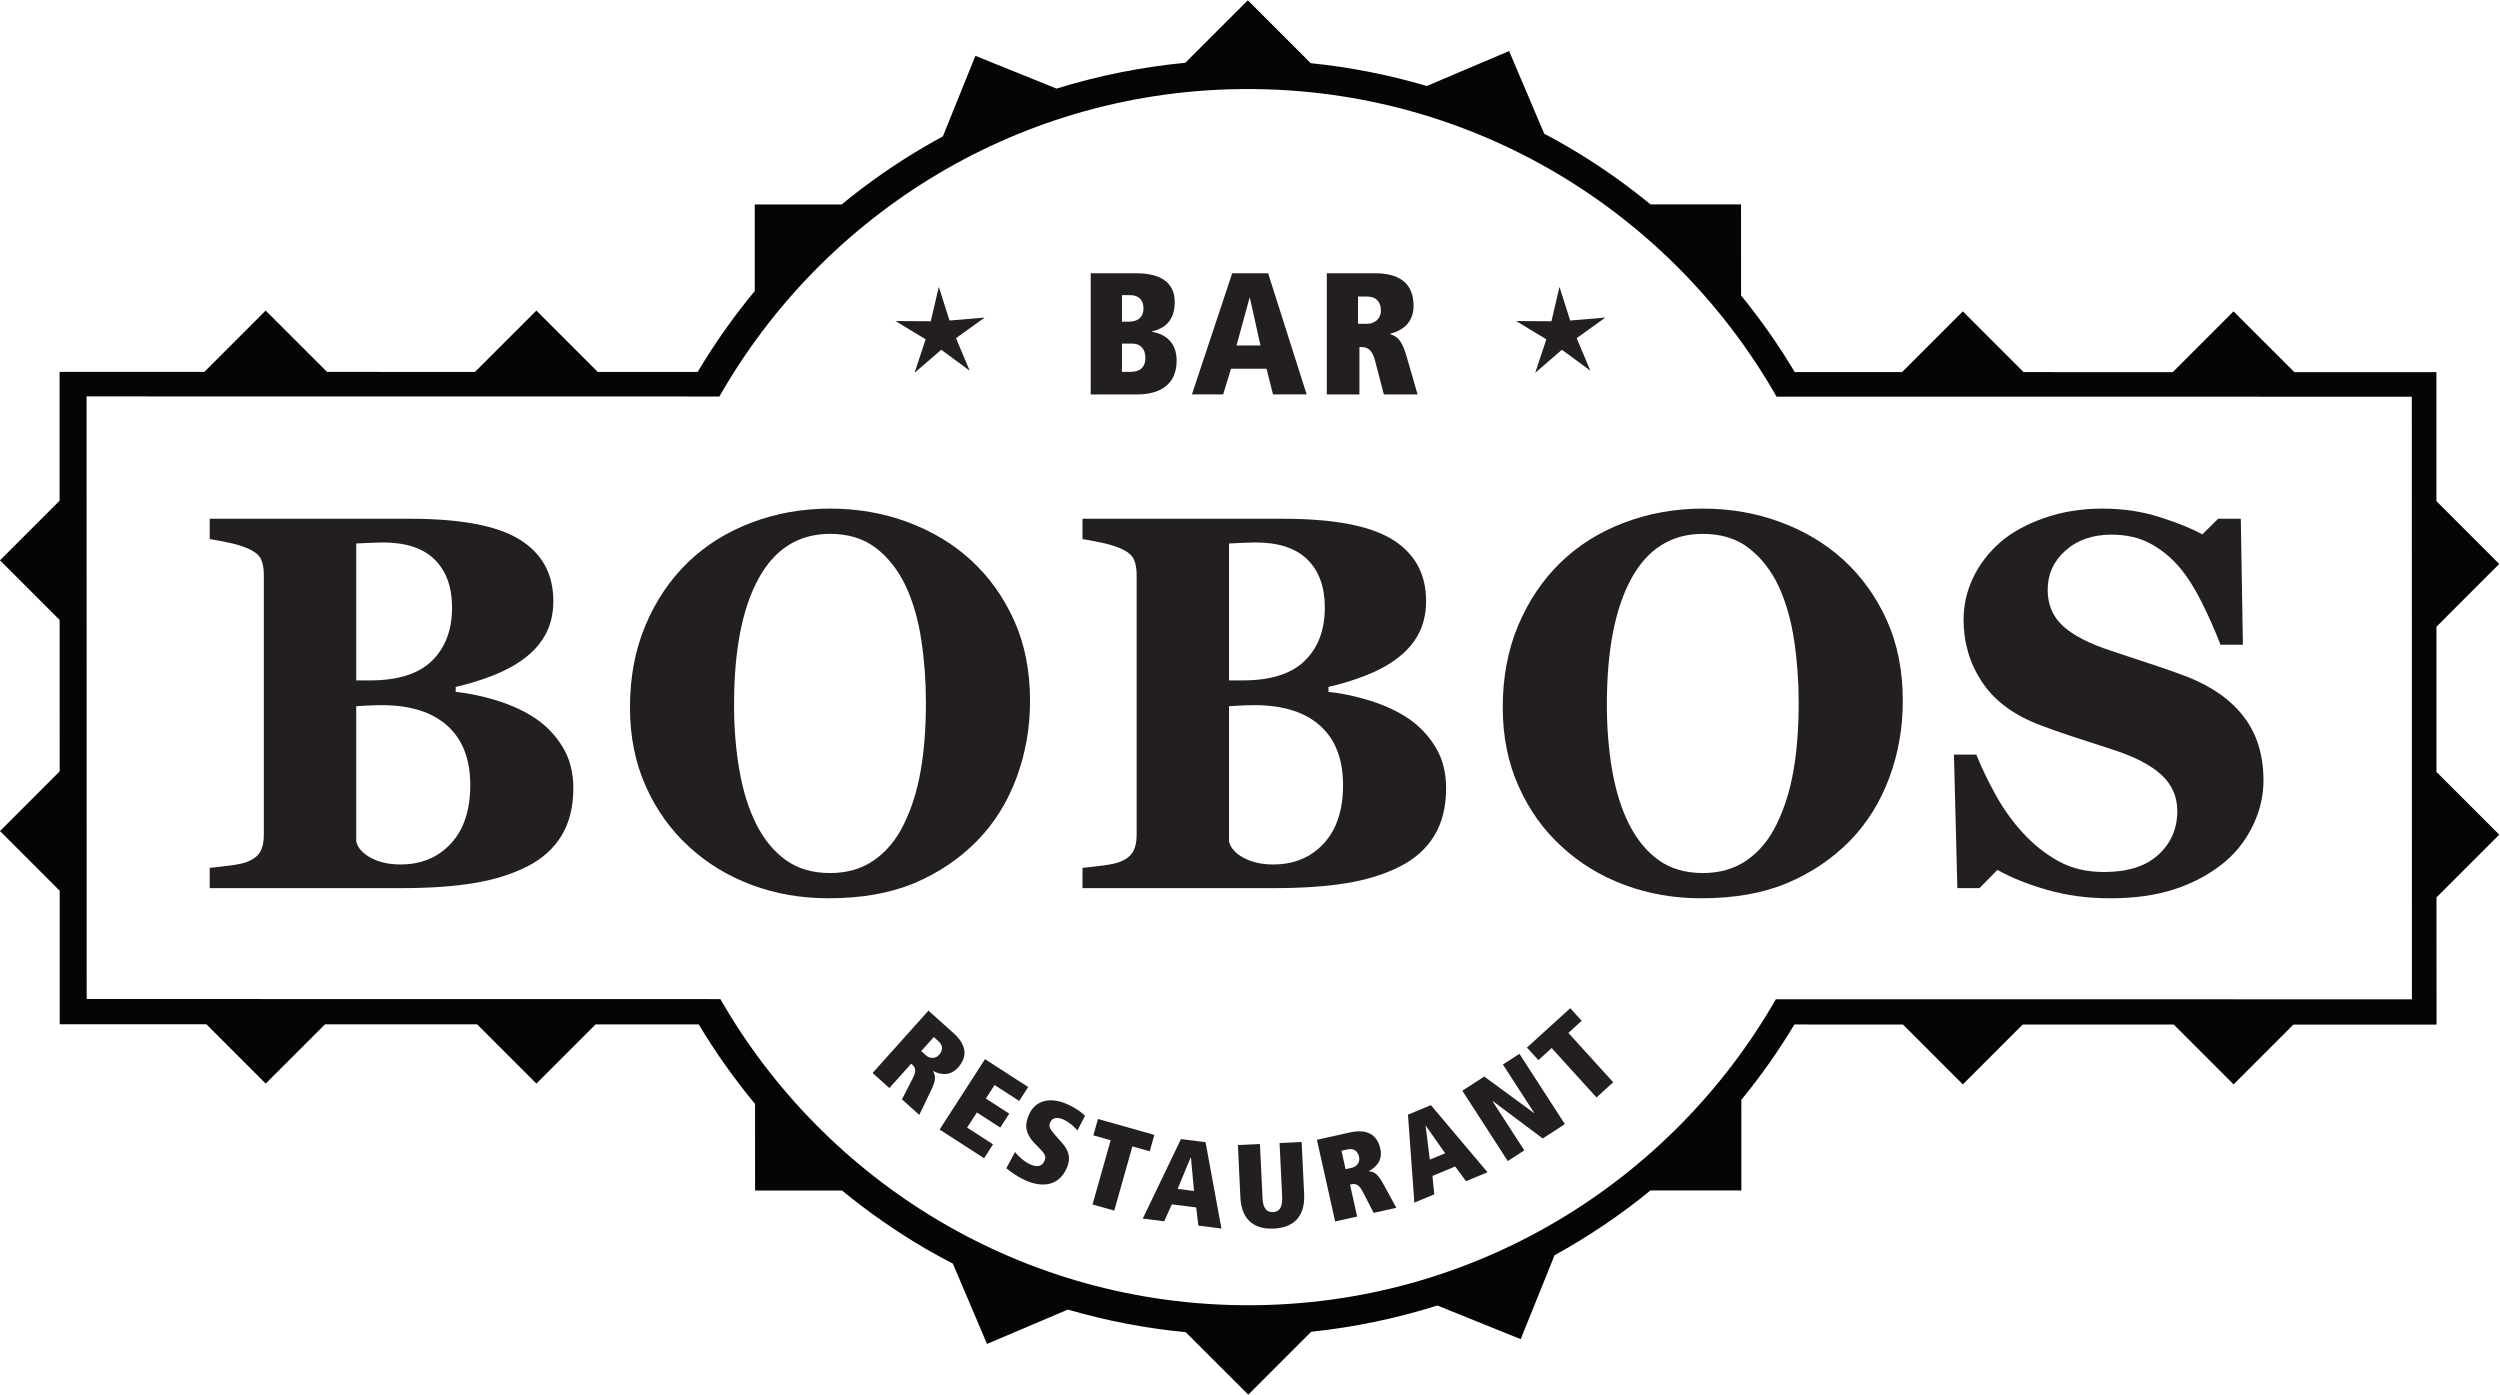
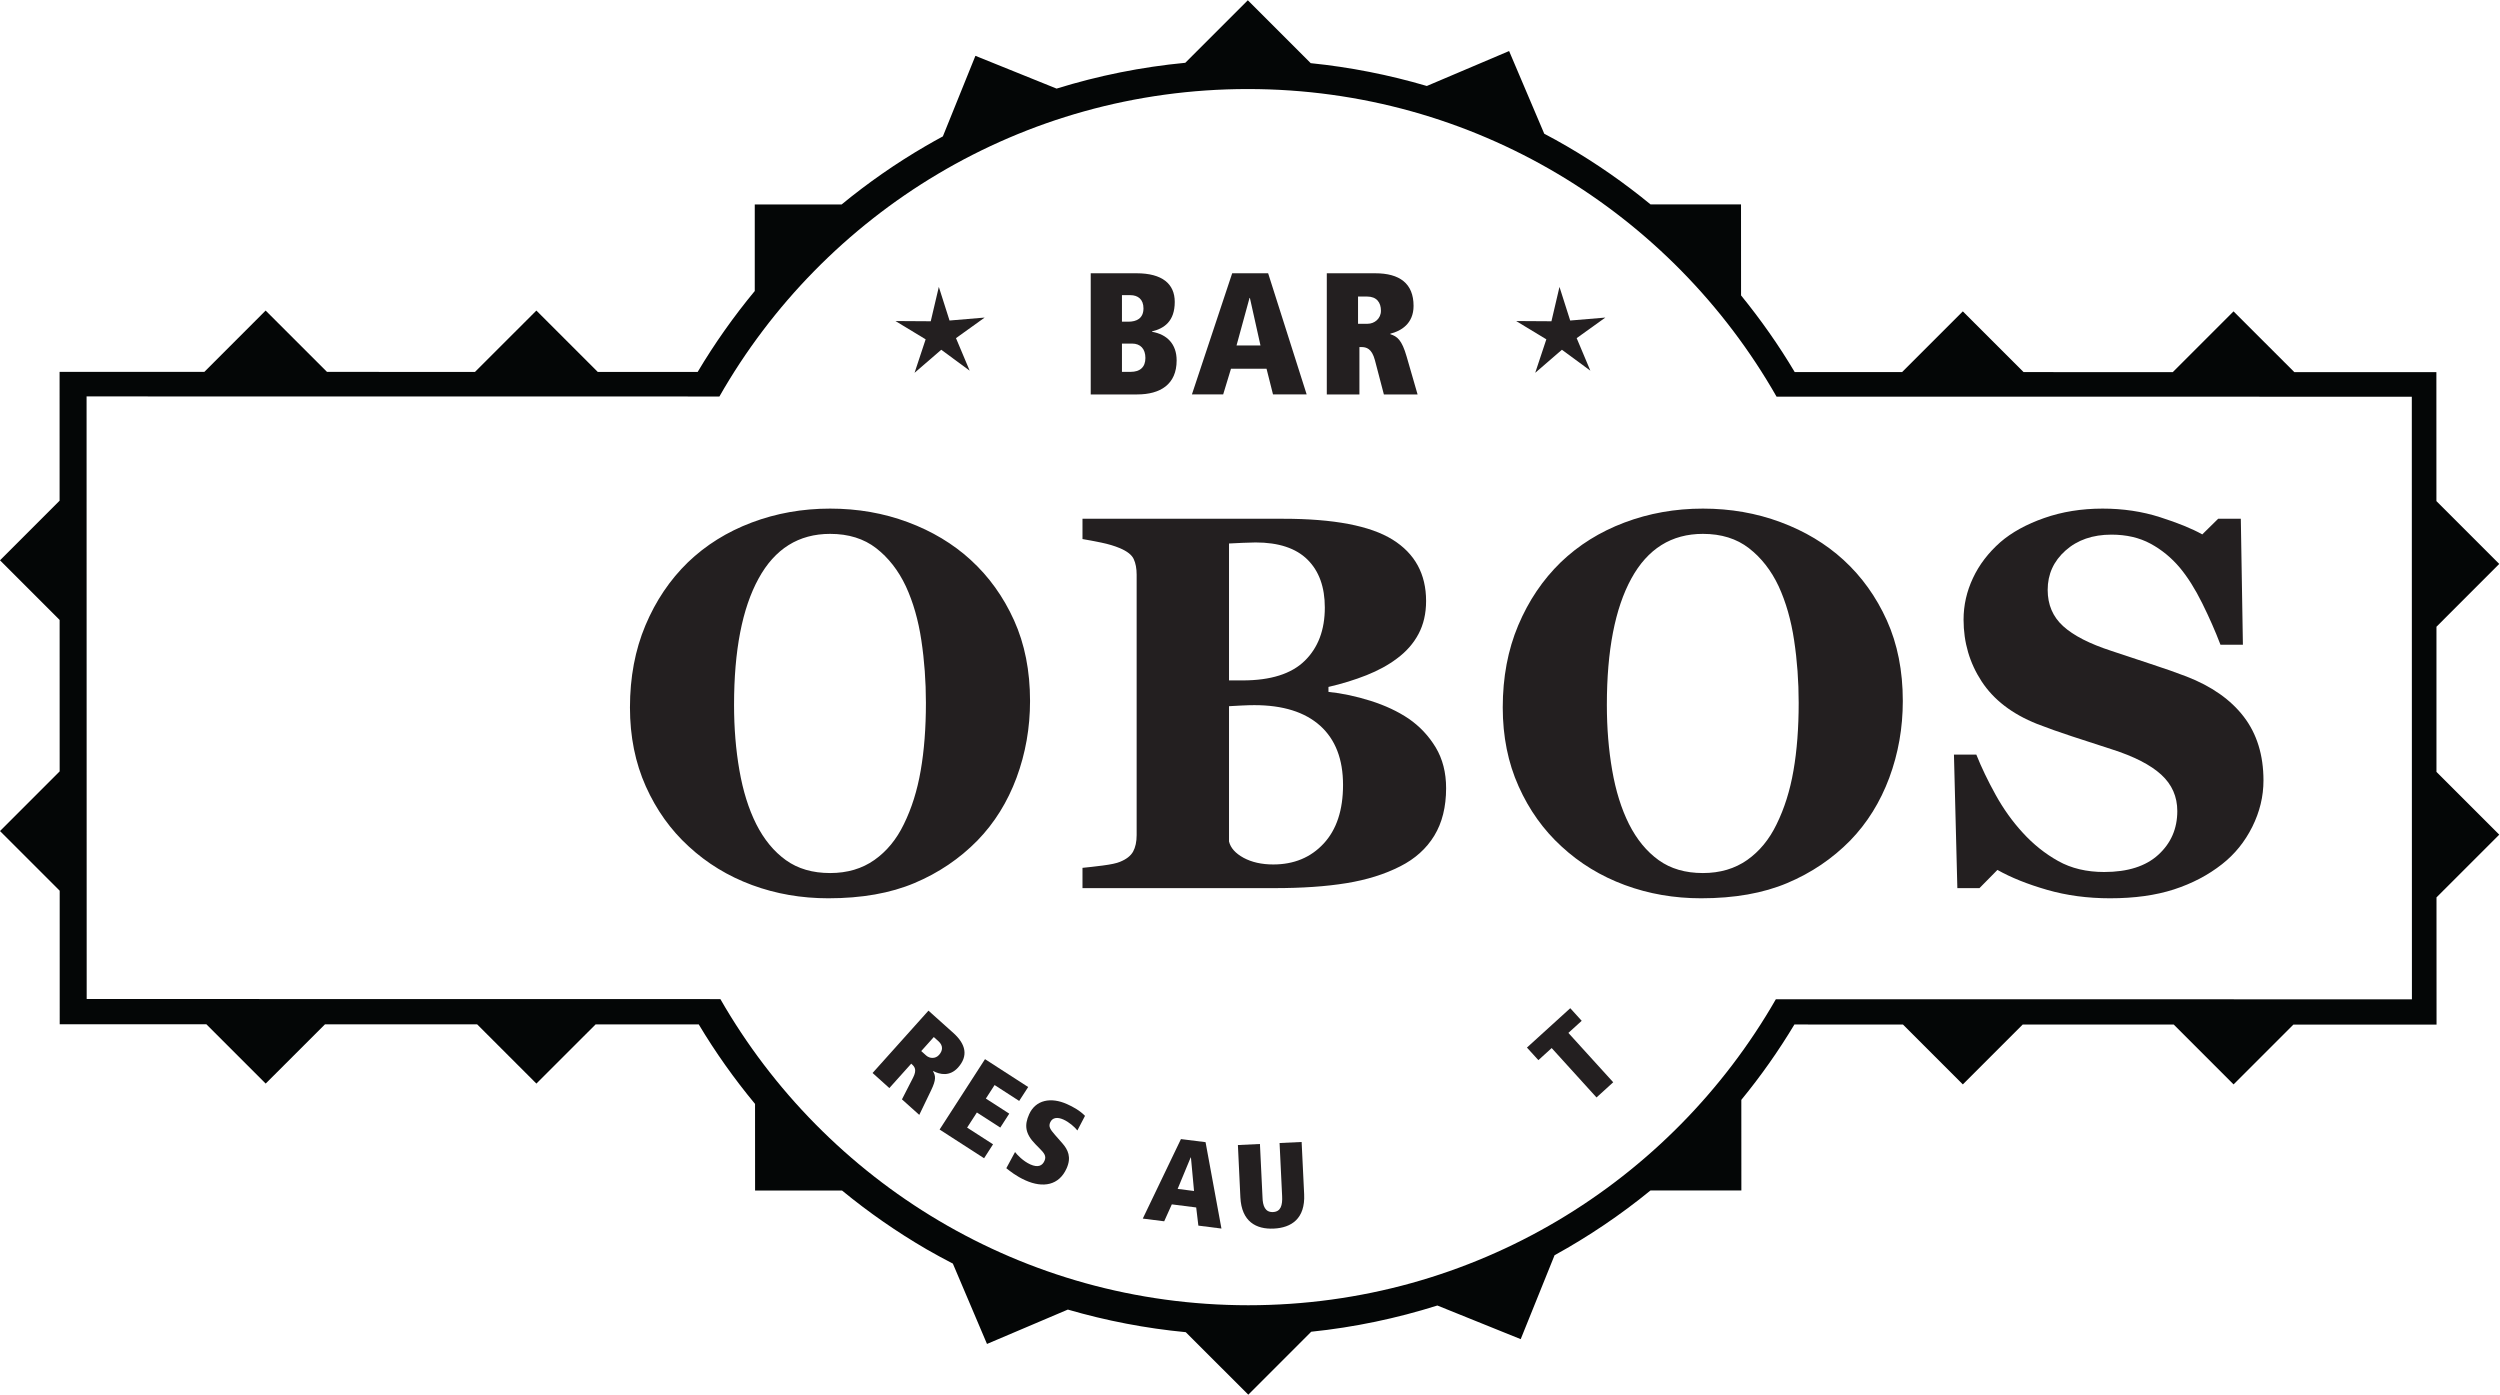
<svg xmlns="http://www.w3.org/2000/svg" viewBox="0 0 84.2 46.973" height="46.973" width="84.2" xml:space="preserve" id="svg2" version="1.1">
  <defs id="defs6" />
  <g transform="matrix(1.333,0,0,-1.333,0,46.973)" id="g10">
    <g transform="scale(0.1)" id="g12">
      <path id="path14" style="fill:#040606;fill-opacity:1;fill-rule:nonzero;stroke:none" d="M 448.691,99.91 C 422.207,53.73 372.441,22.59 315.371,22.598 258.289,22.609 208.516,53.75 182.012,99.949 L 21.902,99.973 21.875,252.223 l 159.891,-0.02 c 26.437,46.391 76.308,77.695 133.535,77.684 57.226,-0.004 107.121,-31.317 133.566,-77.719 l 160.508,-0.02 0.027,-152.254 z m 166.914,57.445 v 36.676 l 15.86,15.871 -15.871,15.871 -0.008,32.586 -35.891,0.004 -15.359,15.352 -15.352,-15.352 -37.695,0.008 -15.351,15.344 -15.344,-15.34 -27.137,0.004 c -4.035,6.793 -8.586,13.258 -13.555,19.367 l -0.011,22.988 h -22.852 c -6.641,5.454 -13.719,10.383 -21.172,14.719 -1.875,1.094 -3.777,2.137 -5.691,3.145 l -8.879,20.89 -20.789,-8.828 c -9.551,2.813 -19.375,4.754 -29.336,5.766 l -15.891,15.89 -15.801,-15.796 c -11.062,-1.055 -21.96,-3.247 -32.519,-6.52 l -20.508,8.281 -8.223,-20.355 c -1.472,-0.797 -2.937,-1.613 -4.382,-2.457 -7.461,-4.344 -14.551,-9.281 -21.203,-14.746 h -21.942 v -21.864 c -5.312,-6.421 -10.148,-13.254 -14.426,-20.449 l -25.242,0.004 -15.508,15.504 -15.507,-15.5 -37.395,0.004 L 67.117,273.918 51.629,258.422 15.055,258.43 15.059,225.879 0,210.816 15.066,195.746 15.074,157.488 0,142.41 15.082,127.336 15.086,93.586 H 52.145 L 67.129,78.606 82.109,93.574 h 38.446 l 14.972,-14.969 14.969,14.961 h 26.047 c 4.227,-7.074 8.992,-13.781 14.227,-20.098 l 0.011,-21.887 h 21.973 c 6.699,-5.496 13.836,-10.469 21.348,-14.836 2.187,-1.266 4.414,-2.461 6.648,-3.621 l 8.625,-20.305 20.43,8.684 c 9.707,-2.82 19.675,-4.746 29.793,-5.711 L 315.398,0 331.297,15.906 c 10.891,1.125 21.562,3.371 31.875,6.625 l 21.055,-8.5 8.554,21.203 c 8.547,4.707 16.66,10.176 24.231,16.359 h 22.968 l -0.011,22.898 c 4.894,5.977 9.386,12.324 13.41,19.043 l 27.43,-0.008 15.129,-15.129 15.125,15.129 h 38.156 l 15.125,-15.129 15.117,15.117 h 36.164 l -0.012,32.14 15.852,15.848 -15.86,15.851" />
-       <path id="path16" style="fill:#231f20;fill-opacity:1;fill-rule:nonzero;stroke:none" d="m 118.816,154.063 c 0,6.5 -1.921,11.484 -5.789,14.957 -3.859,3.464 -9.406,5.199 -16.64,5.199 -0.832,0 -1.934,-0.028 -3.32,-0.098 -1.379,-0.062 -2.394,-0.117 -3.059,-0.168 v -34.187 c 0.402,-1.629 1.621,-2.996 3.684,-4.121 2.059,-1.114 4.559,-1.68 7.5,-1.68 5.215,0 9.461,1.758 12.723,5.273 3.274,3.516 4.902,8.457 4.902,14.825 z m -4.597,44.82 c 0,5.176 -1.465,9.207 -4.375,12.105 -2.922,2.891 -7.297,4.34 -13.125,4.34 -0.832,0 -1.914,-0.035 -3.254,-0.098 -1.336,-0.07 -2.488,-0.121 -3.457,-0.167 v -34.594 h 3.43 c 7.098,0 12.332,1.648 15.71,4.965 3.379,3.312 5.071,7.793 5.071,13.449 z m 21.172,-28.082 c 2.812,-1.93 5.086,-4.356 6.843,-7.266 1.75,-2.922 2.629,-6.347 2.629,-10.293 0,-4.734 -0.996,-8.738 -2.988,-12.004 -2.004,-3.269 -4.863,-5.847 -8.586,-7.73 -3.945,-2.016 -8.496,-3.438 -13.652,-4.27 -5.145,-0.84 -11.211,-1.25 -18.184,-1.25 H 52.984 v 5.125 c 1.355,0.129 3.07,0.325 5.129,0.586 2.062,0.266 3.508,0.578 4.336,0.93 1.621,0.652 2.734,1.523 3.332,2.598 0.586,1.074 0.879,2.461 0.879,4.171 v 65.774 c 0,1.578 -0.234,2.891 -0.723,3.945 -0.48,1.055 -1.641,1.973 -3.488,2.762 -1.355,0.57 -2.93,1.043 -4.734,1.414 -1.797,0.371 -3.375,0.668 -4.73,0.891 v 5.129 h 50.707 c 12.762,0 21.961,-1.758 27.625,-5.262 5.657,-3.512 8.489,-8.684 8.489,-15.524 0,-3.156 -0.645,-5.925 -1.914,-8.32 -1.27,-2.391 -3.086,-4.465 -5.461,-6.211 -2.149,-1.625 -4.707,-3.027 -7.696,-4.215 -2.976,-1.179 -6.179,-2.168 -9.597,-2.957 v -1.25 c 3.418,-0.351 6.972,-1.109 10.652,-2.265 3.684,-1.168 6.887,-2.668 9.602,-4.508" />
      <path id="path18" style="fill:#231f20;fill-opacity:1;fill-rule:nonzero;stroke:none" d="m 228.359,144.113 c 1.973,4 3.399,8.524 4.266,13.575 0.879,5.046 1.32,10.757 1.32,17.128 0,5.399 -0.382,10.657 -1.152,15.77 -0.762,5.117 -2.07,9.672 -3.918,13.668 -1.883,4 -4.383,7.199 -7.488,9.617 -3.117,2.418 -7.004,3.625 -11.641,3.625 -7.941,0 -13.976,-3.766 -18.086,-11.297 -4.133,-7.531 -6.191,-18.172 -6.191,-31.914 0,-5.844 0.449,-11.351 1.355,-16.531 0.899,-5.184 2.305,-9.707 4.239,-13.574 1.972,-3.907 4.472,-6.942 7.5,-9.121 3.027,-2.176 6.75,-3.262 11.183,-3.262 4.336,0 8.067,1.105 11.172,3.293 3.113,2.195 5.594,5.203 7.441,9.023 z m 16.895,66.805 c 4.609,-4.207 8.262,-9.297 10.957,-15.258 2.695,-5.965 4.043,-12.754 4.043,-20.387 0,-6.796 -1.145,-13.261 -3.418,-19.406 -2.285,-6.129 -5.566,-11.414 -9.875,-15.847 -4.512,-4.598 -9.813,-8.184 -15.906,-10.75 -6.094,-2.571 -13.352,-3.848 -21.77,-3.848 -6.797,0 -13.222,1.109 -19.277,3.348 -6.043,2.238 -11.375,5.488 -15.977,9.738 -4.57,4.168 -8.183,9.226 -10.859,15.191 -2.664,5.957 -4.004,12.606 -4.004,19.93 0,7.625 1.301,14.547 3.906,20.746 2.61,6.207 6.192,11.523 10.754,15.953 4.52,4.34 9.883,7.684 16.082,10.027 6.203,2.344 12.813,3.524 19.836,3.524 6.973,0 13.516,-1.145 19.629,-3.426 6.113,-2.277 11.414,-5.453 15.879,-9.535" />
      <path id="path20" style="fill:#231f20;fill-opacity:1;fill-rule:nonzero;stroke:none" d="m 339.336,154.063 c 0,6.5 -1.926,11.484 -5.781,14.957 -3.867,3.464 -9.407,5.199 -16.641,5.199 -0.84,0 -1.945,-0.028 -3.32,-0.098 -1.387,-0.062 -2.403,-0.117 -3.067,-0.168 v -34.187 c 0.399,-1.629 1.629,-2.996 3.68,-4.121 2.07,-1.114 4.563,-1.68 7.5,-1.68 5.227,0 9.465,1.758 12.727,5.273 3.269,3.516 4.902,8.457 4.902,14.825 z m -4.602,44.82 c 0,5.176 -1.453,9.207 -4.375,12.105 -2.918,2.891 -7.293,4.34 -13.125,4.34 -0.828,0 -1.914,-0.035 -3.25,-0.098 -1.339,-0.07 -2.492,-0.121 -3.457,-0.167 v -34.594 h 3.426 c 7.102,0 12.336,1.648 15.715,4.965 3.379,3.312 5.066,7.793 5.066,13.449 z m 21.184,-28.082 c 2.801,-1.93 5.078,-4.356 6.836,-7.266 1.746,-2.922 2.625,-6.347 2.625,-10.293 0,-4.734 -0.996,-8.738 -2.988,-12.004 -1.993,-3.269 -4.864,-5.847 -8.582,-7.73 -3.946,-2.016 -8.496,-3.438 -13.653,-4.27 -5.148,-0.84 -11.211,-1.25 -18.183,-1.25 h -48.469 v 5.125 c 1.359,0.129 3.066,0.325 5.129,0.586 2.058,0.266 3.504,0.578 4.336,0.93 1.629,0.652 2.734,1.523 3.328,2.598 0.586,1.074 0.891,2.461 0.891,4.171 v 65.774 c 0,1.578 -0.247,2.891 -0.735,3.945 -0.476,1.055 -1.64,1.973 -3.484,2.762 -1.36,0.57 -2.93,1.043 -4.727,1.414 -1.808,0.371 -3.379,0.668 -4.738,0.891 v 5.129 h 50.703 c 12.766,0 21.973,-1.758 27.629,-5.262 5.652,-3.512 8.484,-8.684 8.484,-15.524 0,-3.156 -0.644,-5.925 -1.914,-8.32 -1.269,-2.391 -3.086,-4.465 -5.457,-6.211 -2.148,-1.625 -4.707,-3.027 -7.695,-4.215 -2.981,-1.179 -6.184,-2.168 -9.602,-2.957 v -1.25 c 3.418,-0.351 6.973,-1.109 10.657,-2.265 3.679,-1.168 6.882,-2.668 9.609,-4.508" />
      <path id="path22" style="fill:#231f20;fill-opacity:1;fill-rule:nonzero;stroke:none" d="m 448.875,144.113 c 1.973,4 3.398,8.524 4.27,13.575 0.878,5.046 1.316,10.757 1.316,17.128 0,5.399 -0.379,10.657 -1.152,15.77 -0.762,5.117 -2.071,9.672 -3.907,13.668 -1.882,4 -4.382,7.199 -7.5,9.617 -3.113,2.418 -6.992,3.625 -11.64,3.625 -7.938,0 -13.965,-3.766 -18.086,-11.297 -4.121,-7.531 -6.18,-18.172 -6.18,-31.914 0,-5.844 0.449,-11.351 1.348,-16.531 0.898,-5.184 2.304,-9.707 4.238,-13.574 1.973,-3.907 4.473,-6.942 7.5,-9.121 3.027,-2.176 6.746,-3.262 11.18,-3.262 4.336,0 8.066,1.105 11.183,3.293 3.114,2.195 5.586,5.203 7.43,9.023 z m 16.906,66.805 c 4.598,-4.207 8.25,-9.297 10.946,-15.258 2.695,-5.965 4.043,-12.754 4.043,-20.387 0,-6.796 -1.141,-13.261 -3.418,-19.406 -2.286,-6.129 -5.567,-11.414 -9.864,-15.847 -4.519,-4.598 -9.824,-8.184 -15.918,-10.75 -6.093,-2.571 -13.347,-3.848 -21.765,-3.848 -6.797,0 -13.223,1.109 -19.278,3.348 -6.047,2.238 -11.379,5.488 -15.976,9.738 -4.563,4.168 -8.184,9.226 -10.852,15.191 -2.676,5.957 -4.011,12.606 -4.011,19.93 0,7.625 1.296,14.547 3.906,20.746 2.617,6.207 6.199,11.523 10.761,15.953 4.512,4.34 9.872,7.684 16.075,10.027 6.211,2.344 12.812,3.524 19.832,3.524 6.972,0 13.515,-1.145 19.629,-3.426 6.125,-2.277 11.418,-5.453 15.89,-9.535" />
      <path id="path24" style="fill:#231f20;fill-opacity:1;fill-rule:nonzero;stroke:none" d="m 533.152,125.422 c -5.703,0 -11.015,0.711 -15.945,2.137 -4.934,1.425 -9.113,3.097 -12.531,5.031 l -4.539,-4.602 h -5.586 l -0.86,33.735 h 5.653 c 1.281,-3.207 2.902,-6.586 4.875,-10.153 1.972,-3.562 4.246,-6.746 6.836,-9.558 2.675,-2.942 5.664,-5.332 8.972,-7.176 3.313,-1.856 7.188,-2.773 11.614,-2.773 5.964,0 10.535,1.453 13.711,4.375 3.183,2.917 4.773,6.589 4.773,11.023 0,3.644 -1.348,6.711 -4.051,9.191 -2.695,2.469 -6.867,4.618 -12.531,6.422 -3.68,1.188 -7.07,2.293 -10.156,3.305 -3.094,1.008 -5.996,2.051 -8.719,3.105 -6.27,2.5 -10.93,6.082 -13.977,10.731 -3.046,4.652 -4.57,9.859 -4.57,15.609 0,3.645 0.793,7.145 2.375,10.504 1.57,3.36 3.875,6.375 6.902,9.055 2.891,2.5 6.602,4.543 11.114,6.121 4.511,1.582 9.426,2.375 14.738,2.375 5.164,0 10.02,-0.723 14.531,-2.176 4.52,-1.445 8.067,-2.89 10.653,-4.34 l 4.015,3.95 h 5.723 l 0.527,-31.836 h -5.664 c -1.308,3.433 -2.851,6.933 -4.629,10.519 -1.777,3.578 -3.652,6.559 -5.625,8.93 -2.148,2.551 -4.629,4.586 -7.433,6.097 -2.813,1.52 -6.094,2.278 -9.864,2.278 -4.734,0 -8.613,-1.344 -11.609,-4.02 -3.008,-2.679 -4.504,-5.996 -4.504,-9.945 0,-3.734 1.301,-6.789 3.906,-9.156 2.61,-2.379 6.68,-4.461 12.207,-6.258 3.243,-1.102 6.555,-2.199 9.934,-3.297 3.367,-1.098 6.375,-2.148 9.004,-3.16 6.355,-2.461 11.191,-5.856 14.5,-10.176 3.312,-4.324 4.973,-9.691 4.973,-16.101 0,-4.043 -0.95,-7.95 -2.832,-11.719 -1.887,-3.781 -4.426,-6.914 -7.629,-9.426 -3.504,-2.762 -7.567,-4.891 -12.168,-6.387 -4.598,-1.484 -9.969,-2.234 -16.114,-2.234" />
      <path id="path26" style="fill:#231f20;fill-opacity:1;fill-rule:nonzero;stroke:none" d="m 285.672,258.43 c 2.363,0 3.73,1.179 3.73,3.504 0,2.281 -1.23,3.644 -3.379,3.644 h -2.546 v -7.148 z m -0.574,12.675 c 2.019,0 3.816,0.786 3.816,3.379 0,2.278 -1.406,3.329 -3.328,3.329 h -2.109 v -6.708 z m -9.512,12.235 h 11.57 c 6.496,0 9.66,-2.676 9.66,-7.235 0,-4.914 -2.675,-6.71 -5.753,-7.457 v -0.089 c 3.82,-0.657 6.23,-3.114 6.23,-7.235 0,-6.054 -4.121,-8.597 -9.961,-8.597 h -11.746 v 30.613" />
      <path id="path28" style="fill:#231f20;fill-opacity:1;fill-rule:nonzero;stroke:none" d="m 315.801,277.109 h -0.09 l -3.289,-12.015 h 6.055 z m 4.207,-17.894 h -8.985 l -1.972,-6.488 h -7.899 l 10.176,30.613 h 9.082 l 9.735,-30.613 h -8.504 l -1.633,6.488" />
      <path id="path30" style="fill:#231f20;fill-opacity:1;fill-rule:nonzero;stroke:none" d="m 345.535,270.578 c 1.758,0 3.379,1.313 3.379,3.289 0,2.106 -1.094,3.594 -3.504,3.594 h -2.285 v -6.883 z m 1.848,-9.168 c -0.793,2.938 -2.149,3.289 -3.469,3.289 h -0.437 v -11.972 h -8.243 v 30.613 h 12.235 c 6.183,0 9.687,-2.586 9.687,-8.246 0,-4.516 -3.203,-6.36 -5.867,-7.016 v -0.133 c 1.746,-0.57 2.891,-1.402 4.121,-5.66 l 2.762,-9.558 h -8.516 l -2.273,8.683" />
      <path id="path32" style="fill:#231f20;fill-opacity:1;fill-rule:nonzero;stroke:none" d="m 234.004,85.703 c 0.898,-0.801 2.344,-0.879 3.25,0.137 0.976,1.086 1.094,2.356 -0.145,3.469 l -1.171,1.055 -3.176,-3.547 z m -3.281,-5.555 c 0.945,1.875 0.41,2.672 -0.266,3.281 l -0.223,0.203 -5.527,-6.16 -4.238,3.809 14.121,15.75 6.297,-5.645 c 3.176,-2.852 3.789,-5.801 1.183,-8.723 -2.09,-2.32 -4.582,-1.785 -6.261,-0.895 l -0.067,-0.07 c 0.645,-1.101 0.848,-2.051 -0.488,-4.805 l -2.988,-6.199 -4.375,3.922 2.832,5.531" />
      <path id="path34" style="fill:#231f20;fill-opacity:1;fill-rule:nonzero;stroke:none" d="m 248.875,84.777 10.91,-7.043 -2.277,-3.516 -6.211,4.016 -2.207,-3.418 5.91,-3.809 -2.266,-3.519 -5.91,3.812 -2.469,-3.82 6.551,-4.219 -2.265,-3.523 -11.239,7.254 11.473,17.785" />
      <path id="path36" style="fill:#231f20;fill-opacity:1;fill-rule:nonzero;stroke:none" d="m 256.465,61.309 c 0.476,-0.644 2,-2.285 3.848,-3.125 1.96,-0.879 3.046,-0.332 3.582,0.879 0.578,1.27 -0.118,2.023 -1.348,3.273 l -0.938,0.953 c -2.617,2.668 -2.812,4.816 -1.582,7.562 1.641,3.641 5.5,4.402 9.59,2.555 1.465,-0.652 3.235,-1.621 4.524,-2.957 l -1.926,-3.691 c -0.703,0.879 -2.051,2.09 -3.543,2.766 -1.555,0.691 -2.774,0.477 -3.313,-0.703 -0.449,-1 -0.144,-1.672 1.223,-3.215 l 1.844,-2.098 c 1.379,-1.582 2.355,-3.488 1.054,-6.359 -1.894,-4.226 -5.906,-5.019 -10.41,-2.988 -2.324,1.043 -3.953,2.371 -4.812,3.059 l 2.207,4.09" />
-       <path id="path38" style="fill:#231f20;fill-opacity:1;fill-rule:nonzero;stroke:none" d="m 280.625,64.285 -4.375,1.234 1.172,4.137 14.238,-4.012 -1.164,-4.152 -4.383,1.242 -4.582,-16.23 -5.488,1.555 4.582,16.227" />
      <path id="path40" style="fill:#231f20;fill-opacity:1;fill-rule:nonzero;stroke:none" d="m 300.906,59.934 -0.066,0.008 -3.293,-7.949 4.141,-0.527 z m 1.328,-12.629 -6.16,0.781 -1.926,-4.277 -5.41,0.684 9.641,20.086 6.219,-0.777 4.015,-21.828 -5.832,0.742 -0.547,4.59" />
      <path id="path42" style="fill:#231f20;fill-opacity:1;fill-rule:nonzero;stroke:none" d="m 318.984,49.961 c 0.047,-2.332 0.704,-3.906 2.664,-3.816 1.973,0.086 2.415,1.719 2.297,4.051 l -0.644,13.391 5.574,0.262 0.637,-13.203 c 0.293,-6.172 -3.215,-8.465 -7.657,-8.68 -4.453,-0.219 -8.156,1.734 -8.457,7.906 l -0.625,13.203 5.567,0.266 0.644,-13.379" />
-       <path id="path44" style="fill:#231f20;fill-opacity:1;fill-rule:nonzero;stroke:none" d="m 341.609,57.344 c 1.184,0.273 2.082,1.395 1.778,2.734 -0.313,1.414 -1.278,2.258 -2.91,1.895 l -1.532,-0.34 1.035,-4.648 z m 2.618,-5.899 c -0.977,1.867 -1.942,1.895 -2.832,1.699 l -0.293,-0.07 1.796,-8.062 -5.554,-1.242 -4.61,20.637 8.25,1.832 c 4.172,0.93 6.926,-0.281 7.774,-4.098 0.683,-3.047 -1.199,-4.769 -2.899,-5.617 l 0.02,-0.086 c 1.269,-0.117 2.156,-0.508 3.633,-3.195 l 3.289,-6.023 -5.731,-1.281 -2.843,5.508" />
-       <path id="path46" style="fill:#231f20;fill-opacity:1;fill-rule:nonzero;stroke:none" d="m 360.242,67.961 -0.047,-0.019 1.075,-8.547 3.867,1.602 z m 7.422,-10.305 -5.73,-2.383 0.457,-4.66 -5.039,-2.086 -1.61,22.227 5.789,2.402 14.317,-16.957 -5.43,-2.254 -2.754,3.711" />
-       <path id="path48" style="fill:#231f20;fill-opacity:1;fill-rule:nonzero;stroke:none" d="m 377.266,74.113 -0.098,-0.07 7.969,-12.312 -4.172,-2.707 -11.492,17.773 5.547,3.586 12.578,-9.23 0.047,0.031 -7.918,12.246 4.179,2.691 11.485,-17.762 -5.598,-3.621 -12.527,9.375" />
      <path id="path50" style="fill:#231f20;fill-opacity:1;fill-rule:nonzero;stroke:none" d="m 392.051,87.578 -3.36,-3.055 -2.89,3.18 10.945,9.945 2.891,-3.184 -3.367,-3.058 11.328,-12.469 -4.219,-3.84 -11.328,12.48" />
      <path id="path52" style="fill:#231f20;fill-opacity:1;fill-rule:nonzero;stroke:none" d="m 248.789,272.148 -8.879,-0.746 -2.703,8.496 -2.043,-8.683 -8.914,0.055 7.625,-4.618 -2.801,-8.464 6.746,5.828 7.18,-5.286 -3.457,8.219 7.246,5.199" />
      <path id="path54" style="fill:#231f20;fill-opacity:1;fill-rule:nonzero;stroke:none" d="m 405.613,272.148 -8.886,-0.746 -2.704,8.496 -2.031,-8.683 -8.918,0.055 7.629,-4.618 -2.812,-8.464 6.746,5.828 7.187,-5.286 -3.457,8.219 7.246,5.199" />
    </g>
  </g>
</svg>